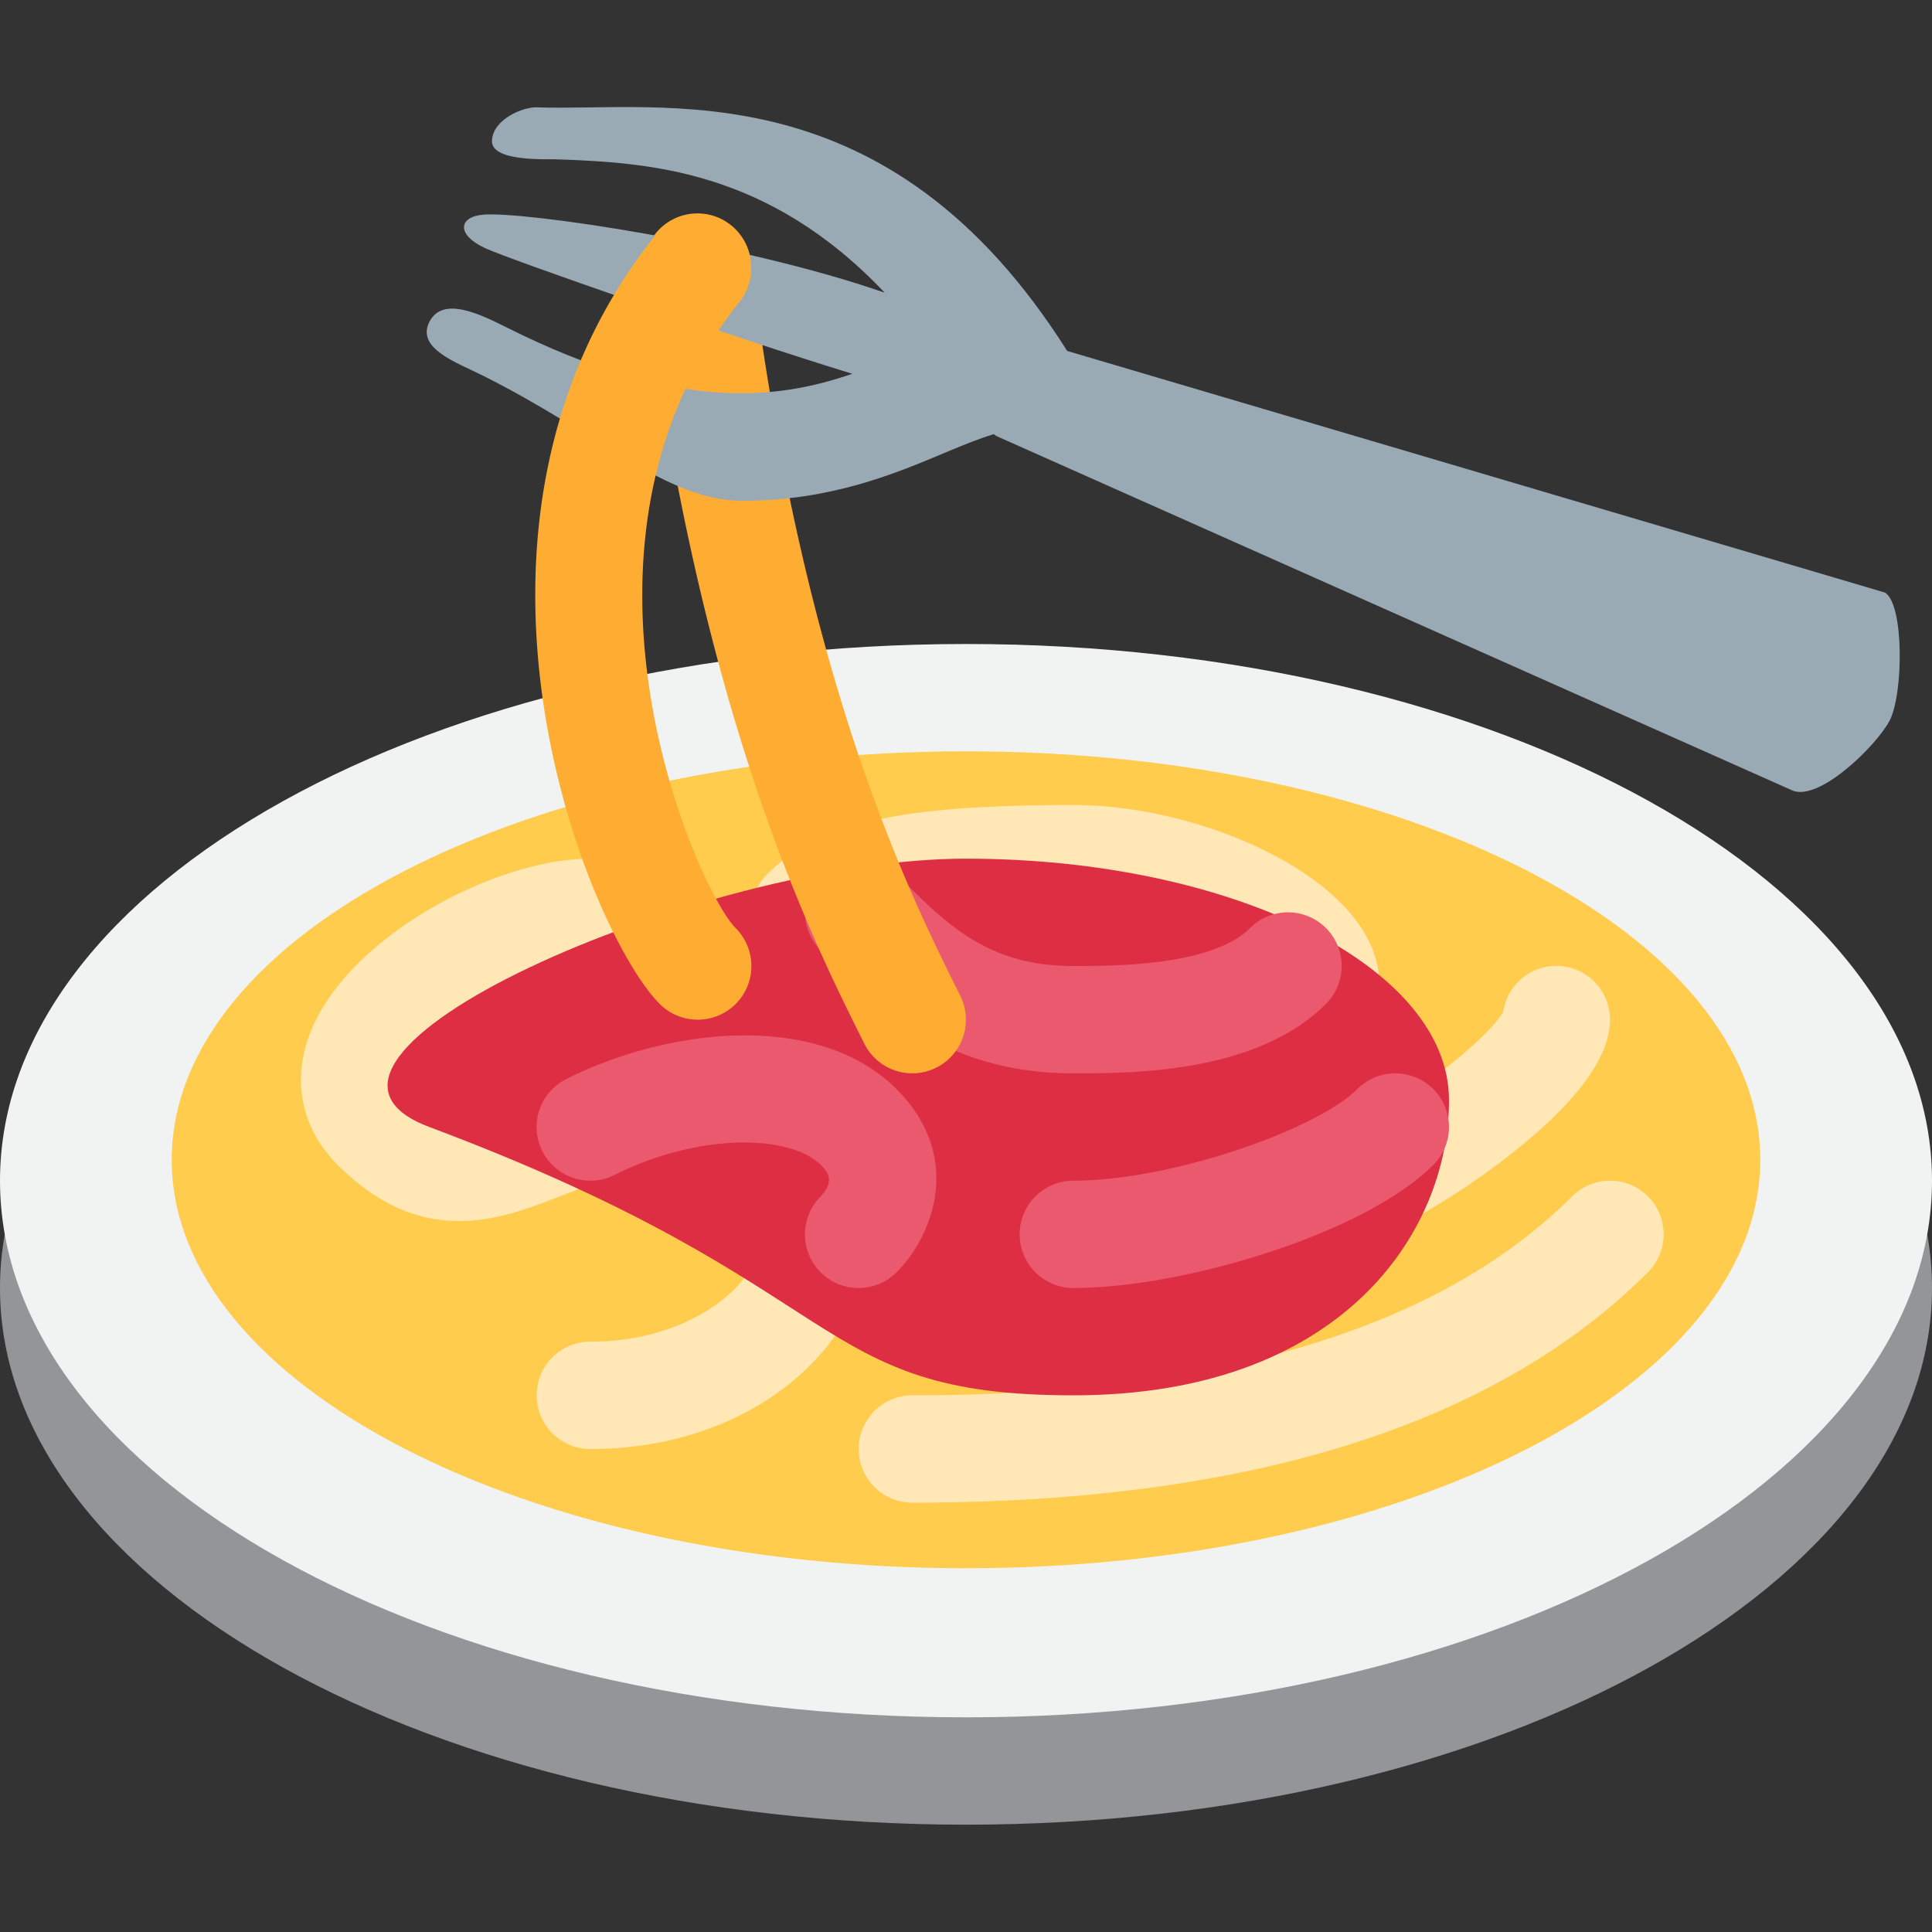
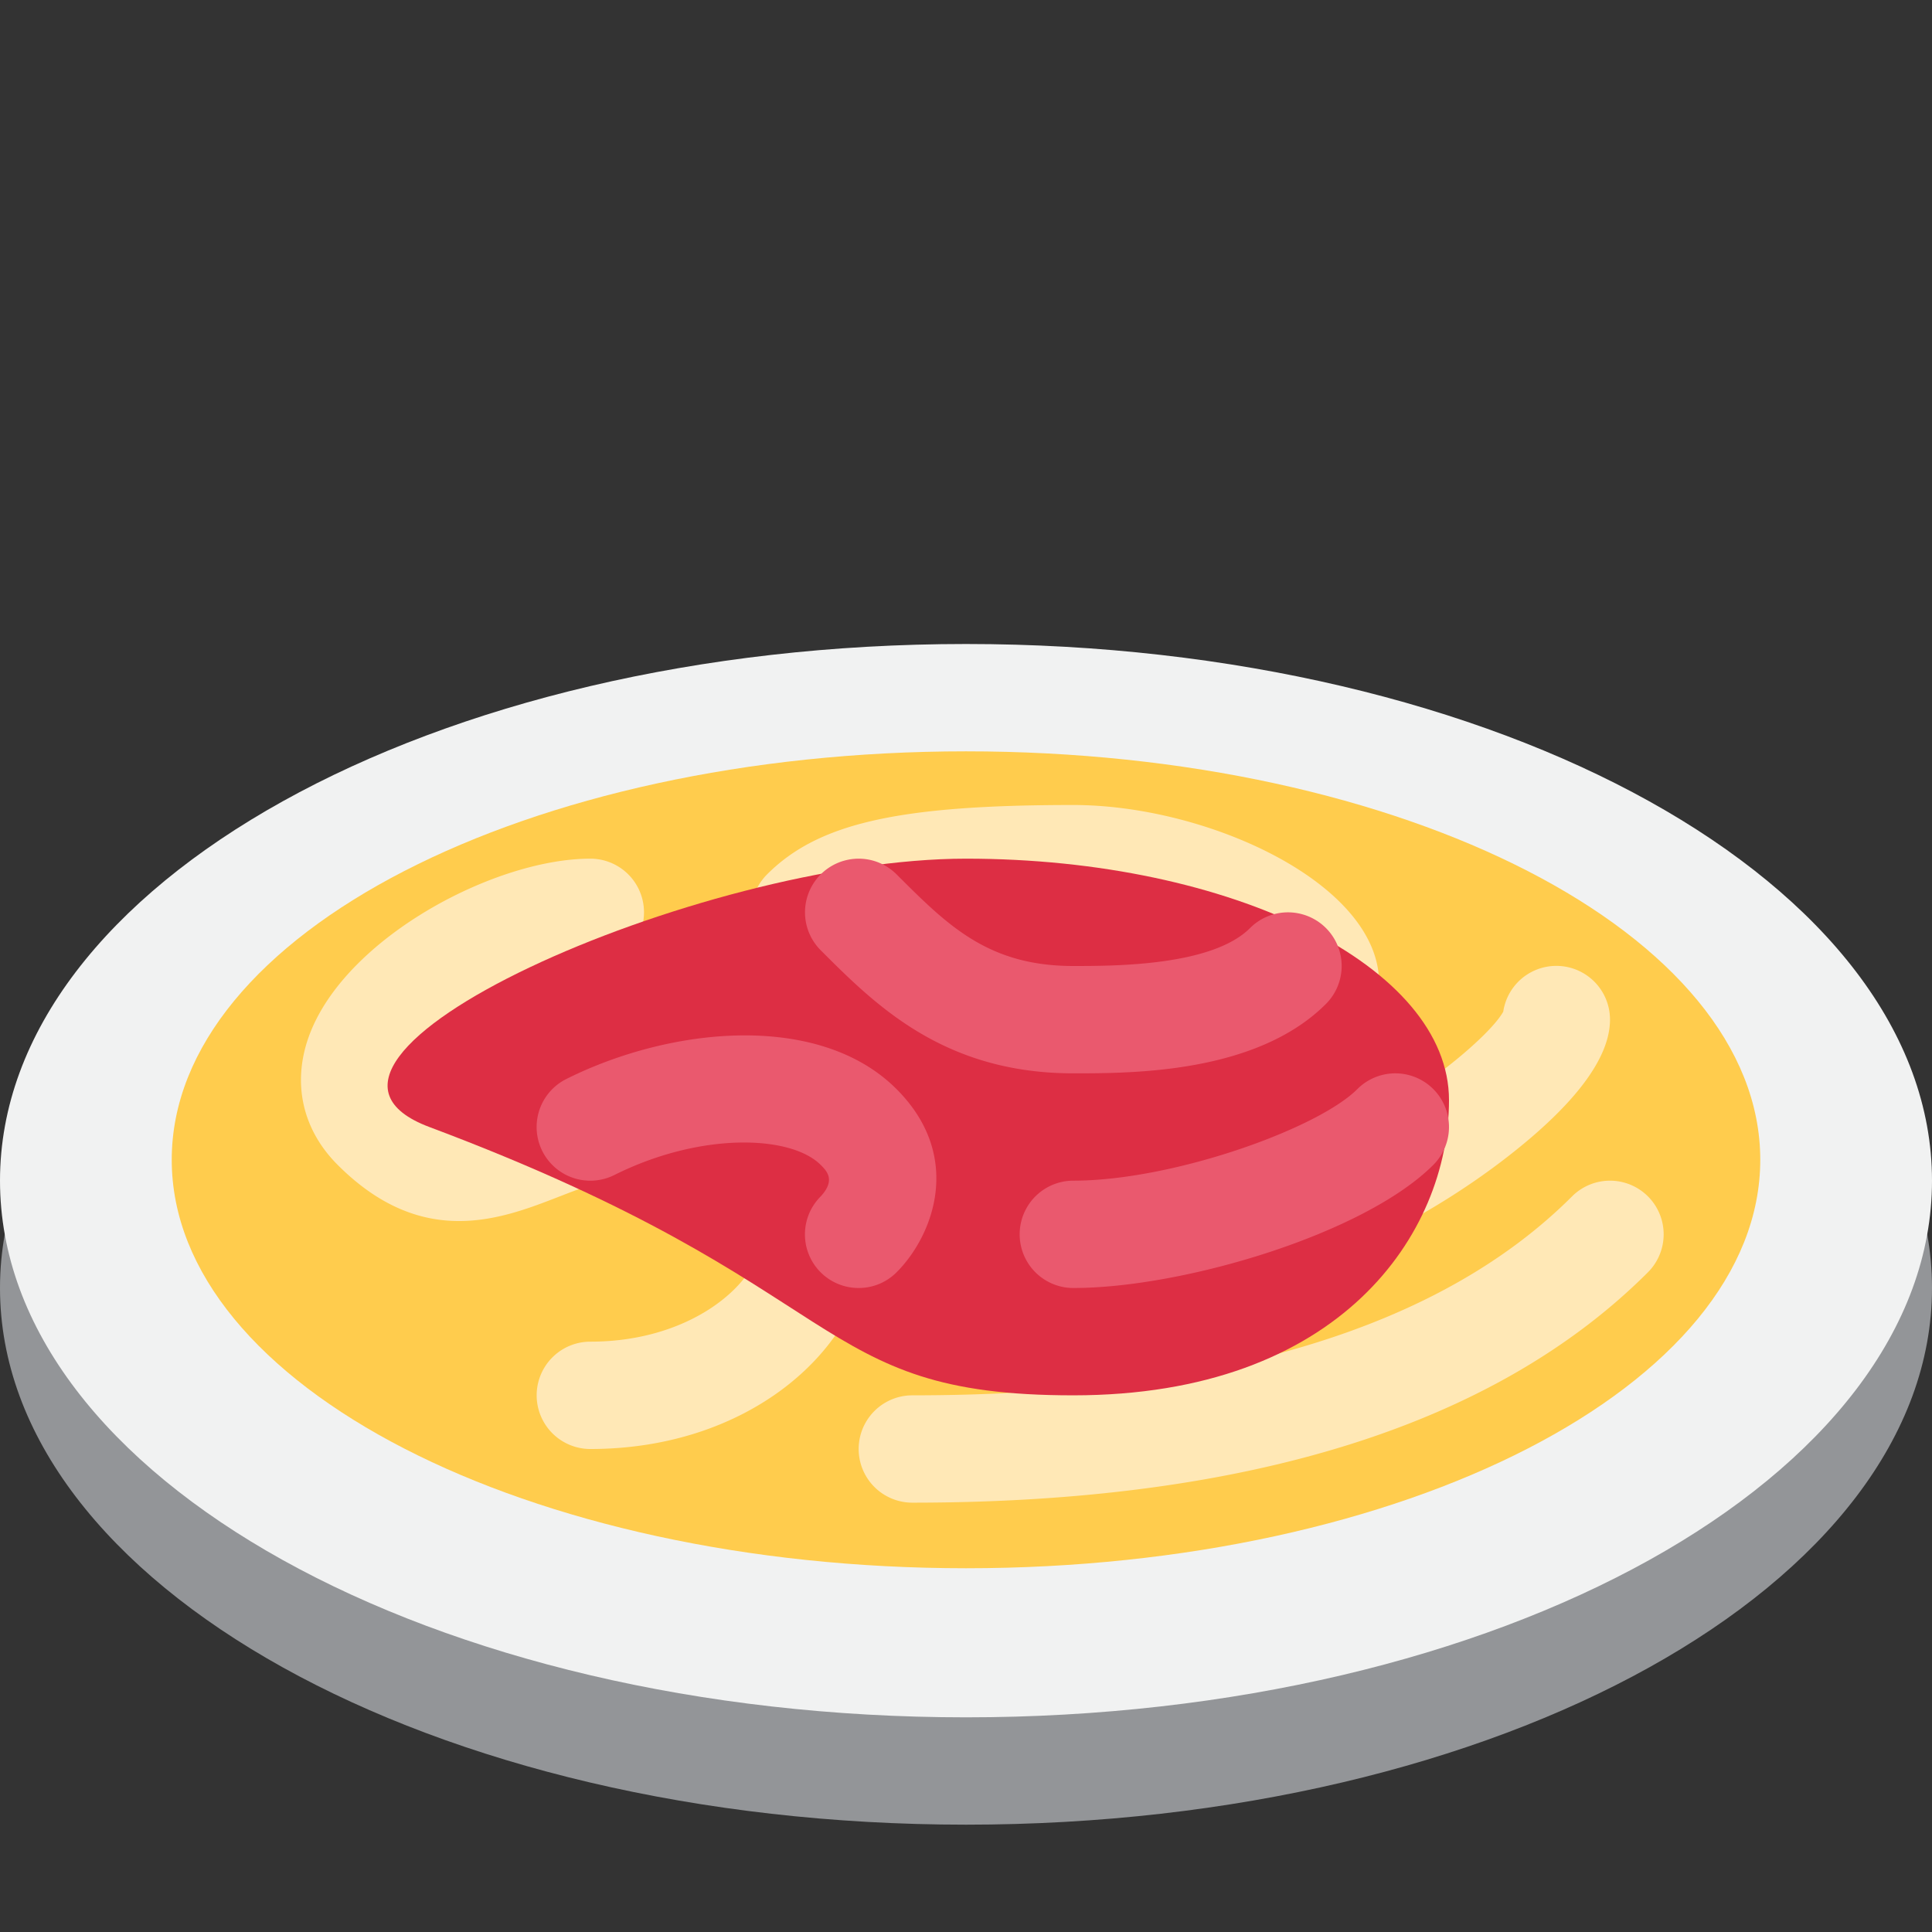
<svg xmlns="http://www.w3.org/2000/svg" width="36" height="36" overflow="hidden">
  <rect width="100%" height="100%" fill="#333333" stroke="none" />
  <defs>
    <clipPath id="clip0">
      <rect width="36" height="36" />
    </clipPath>
  </defs>
  <g clip-path="url(#clip0)">
    <path d="M36 24c0 5.523-8.059 10-18 10S0 29.523 0 24s8.059-10 18-10 18 4.477 18 10z" fill="#939598" />
    <path d="M36 22c0 5.523-8.059 10-18 10S0 27.523 0 22s8.059-10 18-10 18 4.477 18 10z" fill="#F1F2F2" />
    <path d="M32.8 21.611c0 4.203-6.626 7.611-14.8 7.611S3.2 25.814 3.2 21.611C3.2 17.408 9.826 14 18 14s14.8 3.408 14.8 7.611z" fill="#FFCC4D" />
    <path d="M11 27a1 1 0 110-2c1.898 0 3.082-1.085 3.174-1.835.091-.736-.96-1.081-1.417-1.195-.906-.225-1.58.033-2.358.335-1.068.414-2.531.978-4.106-.598-.689-.688-.868-1.604-.492-2.513C6.534 17.425 9.245 16 11 16a1 1 0 010 2c-1.115 0-2.995 1.099-3.351 1.96-.074.178-.044.23.058.333.629.628.928.548 1.971.147.862-.334 2.042-.79 3.564-.409 2.384.596 3.07 2.136 2.917 3.379C15.942 25.174 13.953 27 11 27zm6 1a1 1 0 110-2c5.697 0 9.833-1.247 12.293-3.707a.999.999 0 111.414 1.414C27.858 26.556 23.247 28 17 28z" fill="#FFE8B6" />
    <path d="M21.349 24.16c-.537 0-1.069-.06-1.591-.191-.543-.135-2.194-.548-2.246-1.883-.038-1 .661-2.172 5.938-3.957C22.875 17.66 21.492 17 20 17c-2.513 0-3.797.211-4.293.707a.999.999 0 11-1.414-1.414C15.248 15.338 16.741 15 20 15c2.396 0 5.396 1.333 5.676 3.053.107.662-.193 1.506-1.359 1.895-2.583.861-3.921 1.549-4.501 1.957.112.039.253.081.427.125 3.231.804 7.322-2.366 7.768-3.18A1 1 0 0130 19c0 .706-.635 1.56-1.887 2.537-1.743 1.361-4.289 2.622-6.764 2.623z" fill="#FFE8B6" />
    <path d="M27 20.5c0 2.485-2.029 5.5-7 5.5s-4-2-12-5c-3.376-1.266 5.029-5 10-5s9 2.015 9 4.5z" fill="#DD2E44" />
    <path d="M16 24a.999.999 0 01-.707-1.707c.281-.305.112-.474 0-.586-.558-.558-2.238-.616-3.846.188a1 1 0 11-.895-1.789c1.977-.988 4.726-1.242 6.154.188 1.252 1.252.686 2.728 0 3.414A.996.996 0 0116 24zm4-4c-2.414 0-3.685-1.271-4.707-2.293a.999.999 0 111.414-1.414C17.661 17.247 18.414 18 20 18c.773 0 2.586 0 3.293-.707a.999.999 0 111.414 1.414C23.414 20 21.108 20 20 20zm0 4a1 1 0 110-2c1.847 0 4.548-.962 5.293-1.707a.999.999 0 111.414 1.414C25.416 22.998 22.041 24 20 24z" fill="#EA596E" />
-     <path d="M17.001 20a1 1 0 01-.896-.553c-.999-1.997-3.077-6.153-4.098-14.323a1 1 0 111.984-.248c.979 7.83 2.953 11.779 3.902 13.677A1 1 0 0117.001 20z" fill="#FFAC33" />
-     <path d="M35.125 11.042l-15.24-4.503C16.534 1.23 12.319 2.084 10 2c-.25-.009-.819.22-.833.625-.015.392 1.026.337 1.186.343 1.705.062 3.945.176 6.132 2.486C13.827 4.528 9.744 3.933 9 4c-.458.042-.5.375.042.625.445.206 4.572 1.647 6.84 2.34-1.419.489-3.286.715-6.434-.86C8.951 5.857 8.247 5.506 8 6c-.247.494.506.753 1 1 2.16 1.08 3.43 2.332 4.823 2.332 1.656 0 2.854-.505 3.792-.899.333-.14.634-.263.903-.343.016.01.028.024.044.033l14.805 6.592c.485.265 1.572-.791 1.837-1.275.265-.486.28-2.175-.079-2.398z" fill="#99AAB5" />
-     <path d="M13 19a.997.997 0 01-.707-.293c-1.315-1.315-4.446-8.867-.074-14.332a.999.999 0 111.561 1.249c-3.648 4.561-.778 10.963-.074 11.668A.999.999 0 0113 19z" fill="#FFAC33" />
  </g>
</svg>